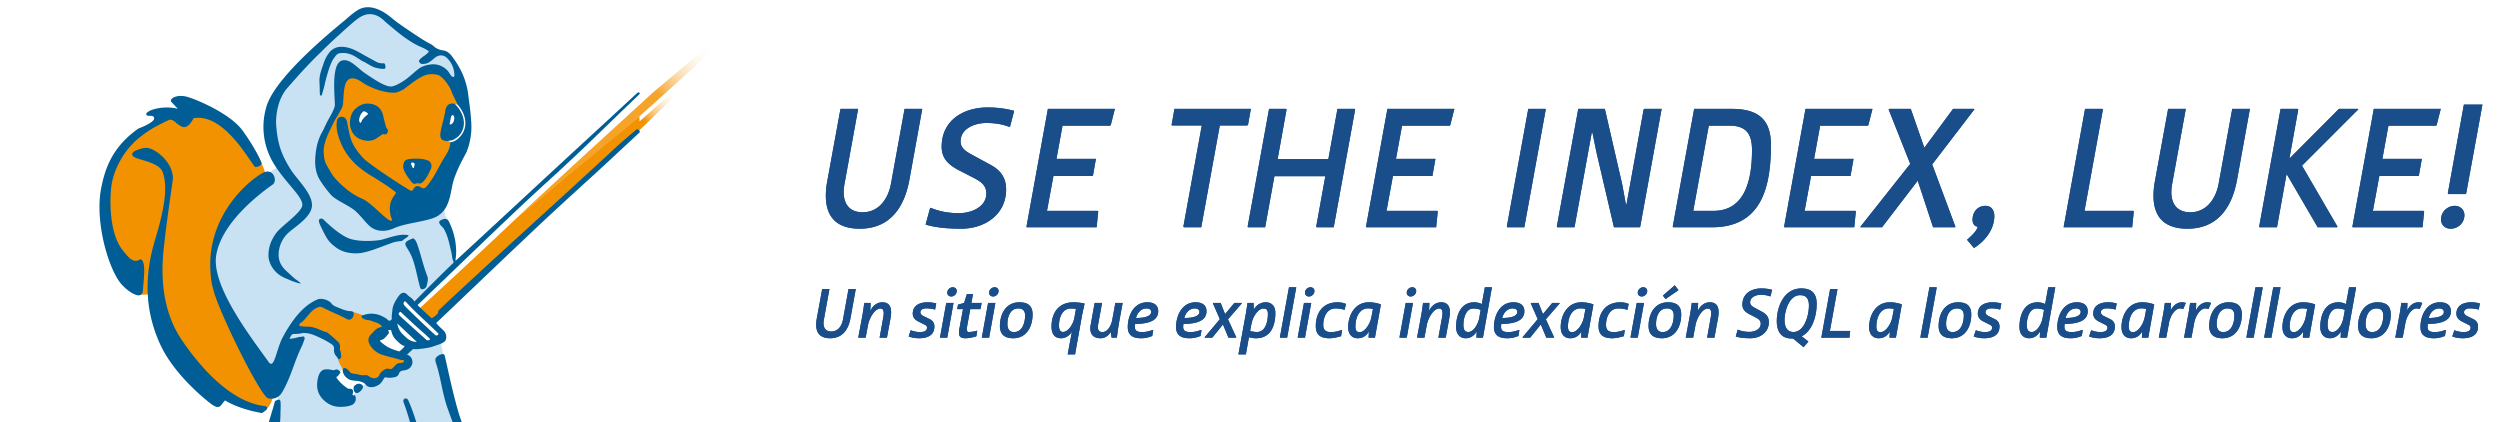
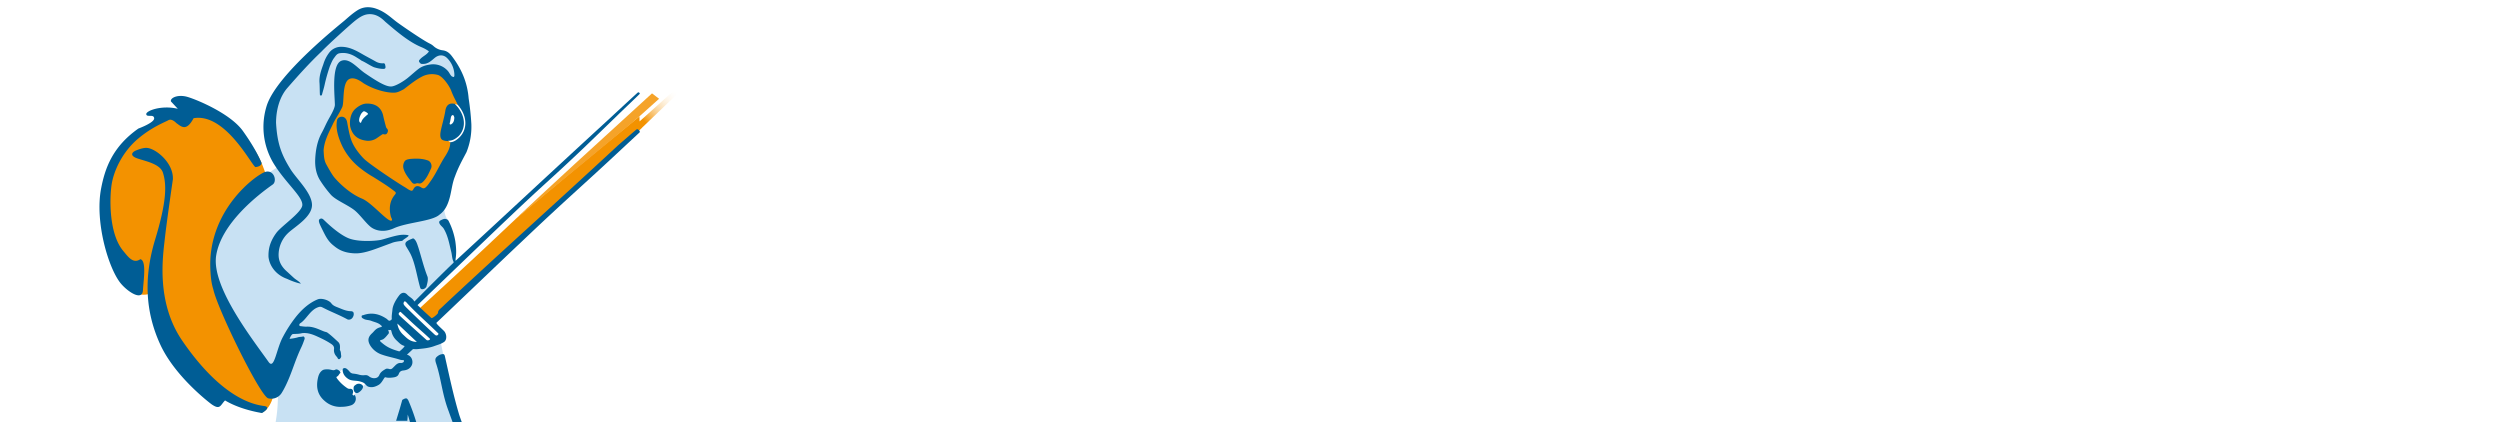
<svg xmlns="http://www.w3.org/2000/svg" xmlns:xlink="http://www.w3.org/1999/xlink" width="770" height="130" contentScriptType="text/ecmascript" contentStyleType="text/css" preserveAspectRatio="xMidYMid meet" version="1.0" zoomAndPan="magnify">
  <style xml:space="preserve" type="text/css">#text path {fill: #1A4E8A;}</style>
  <defs>
    <filter id="contrastglow" filterUnits="objectBoundingBox">
      <feComponentTransfer in="SourceAlpha" out="SourceGreen">
        <feFuncB tableValues="1" type="discrete" />
        <feFuncR tableValues="1" type="discrete" />
        <feFuncG tableValues="1" type="discrete" />
      </feComponentTransfer>
      <feGaussianBlur result="blur" stdDeviation="2" />
    </filter>
    <g id="text">
      <g>
-         <path d="M284.055 33.535h-5.445l-4.18 22.99c-.825 4.565-3.63 8.855-8.745 8.855-3.905 0-5.83-2.42-5.83-6.215 0-.88.11-1.76.275-2.64l4.18-22.99h-5.445l-4.07 22.275c-.275 1.485-.44 2.97-.44 4.455 0 6.875 3.685 10.175 10.45 10.175 9.35 0 13.75-6.6 15.29-15.07l3.96-21.835zM312.363 34.14c-2.475-.66-5.06-1.045-8.14-1.045-7.645 0-14.19 4.07-14.19 12.1 0 3.575 2.035 5.555 5.445 7.315l4.07 2.09c2.42 1.265 4.235 2.31 4.235 5.005 0 4.235-4.73 6.05-8.415 6.05-3.74 0-6.435-.715-8.745-1.65l-.165.11-1.375 5.06c3.135.935 6.875 1.265 10.945 1.265 7.425 0 13.86-4.455 13.86-12.1 0-3.575-1.705-5.885-4.73-7.535L299.988 48c-2.035-1.1-4.125-2.145-4.125-4.455 0-4.015 4.455-5.665 7.92-5.665 2.31 0 4.73.275 7.095 1.21l.22-.11 1.265-4.84zM343.375 33.535H322.75l-6.6 36.3.11.165h21.505l.495-4.895-.165-.165h-15.62l1.98-10.725h12.155l.935-5.28H325.39l1.87-10.23h14.63l.22-.165 1.265-5.005zM385.273 33.535h-23.54l-.88 4.95.11.165h9.185l-5.665 31.13.165.22h5.335l5.72-31.35h8.415l.275-.22.88-4.895zM417.383 33.755l-.165-.22h-5.28l-2.805 15.455h-15.62l2.75-15.29-.165-.165h-5.225l-6.6 36.245.11.22h5.28l2.86-15.73h15.675l-2.805 15.51.11.22h5.28l6.6-36.245zM447.948 33.535h-20.625l-6.6 36.3.11.165h21.505l.495-4.895-.165-.165h-15.62l1.98-10.725h12.155l.935-5.28h-12.155l1.87-10.23h14.63l.22-.165 1.265-5.005zM476.095 33.7l-.165-.165h-5.225l-6.6 36.245.165.22h5.225l6.6-36.3zM511.785 33.535h-5.335l-.22.22-5.28 29.26h-.165s-.99-5.445-1.155-6.27l-5.335-23.21H486.1l-6.6 36.245.165.22h5.28l5.335-29.26h.165s1.21 5.94 1.375 6.655L497.1 70h7.92l.165-.165 6.6-36.3zM545.447 44.645c0-7.535-3.575-11.11-12.1-11.11h-11.55l-6.6 36.3.165.165h11.935c15.29 0 18.15-12.43 18.15-25.355zm-5.83 1.595c0 8.47-1.815 18.7-11.825 18.7h-6.27l4.785-26.235h6.38c5.445 0 6.93 2.915 6.93 7.535zM576.723 33.535h-20.625l-6.6 36.3.11.165h21.505l.495-4.895-.165-.165h-15.62l1.98-10.725h12.155l.935-5.28h-12.155l1.87-10.23h14.63l.22-.165 1.265-5.005zM608.096 33.7l-.055-.165h-6.49l-8.855 11.99-4.18-11.99h-6.655l-.165.165 6.655 16.775-15.345 19.36.055.165h6.6l11-14.355L595.39 70h6.765l.11-.165-7.15-19.195 12.98-16.94zM614.254 66.535c0-1.705-.88-3.135-2.695-3.135-2.475 0-4.015 1.87-4.015 4.29 0 1.32.715 2.09 1.54 2.09h.055c-.22 1.265-1.815 2.805-3.3 4.07l2.145 2.53c3.245-1.98 6.27-5.61 6.27-9.845zM657.209 65.105l-.165-.165h-15.015l5.665-31.185-.22-.22h-5.28L635.594 70h21.12l.495-4.895zM692.973 33.535h-5.445l-4.18 22.99c-.825 4.565-3.63 8.855-8.745 8.855-3.905 0-5.83-2.42-5.83-6.215 0-.88.11-1.76.275-2.64l4.18-22.99h-5.445l-4.07 22.275c-.275 1.485-.44 2.97-.44 4.455 0 6.875 3.685 10.175 10.45 10.175 9.35 0 13.75-6.6 15.29-15.07l3.96-21.835zM726.341 33.7l-.055-.165h-5.885l-15.07 15.125h-.165l2.695-14.905-.165-.22h-5.28l-6.6 36.3.11.165h5.39l2.915-16.225h.165L713.856 70h5.94l.165-.165-10.945-18.81L726.341 33.7zM751.756 33.535h-20.625l-6.6 36.3.11.165h21.505l.495-4.895-.165-.165h-15.62l1.98-10.725h12.155l.935-5.28h-12.155l1.87-10.23h14.63l.22-.165 1.265-5.005zM764.594 32.215h-5.72l-4.95 27.335.165.22h5.335l.165-.22 5.005-27.335zM759.04 66.26c0-1.595-1.265-2.86-2.97-2.86-2.31 0-4.235 1.925-4.235 4.125 0 1.76 1.21 2.915 2.97 2.915 2.31 0 4.235-1.815 4.235-4.18zM263.583 89.016h-2.238l-1.717 9.447c-.34 1.876-1.492 3.639-3.594 3.639-1.604 0-2.395-.995-2.395-2.554 0-.362.045-.723.113-1.085l1.717-9.447h-2.237l-1.673 9.153c-.113.61-.18 1.22-.18 1.83 0 2.826 1.514 4.182 4.294 4.182 3.842 0 5.65-2.712 6.282-6.193l1.628-8.972zM274.465 96.18c0-1.83-.723-3.073-2.712-3.073-1.718 0-3.051 1.198-3.707 2.712l.113-2.509h-1.966c-.135.95-.248 1.899-.407 2.848-.452 2.621-.971 5.22-1.446 7.842h2.283l.7-3.774c.136-.7.34-1.379.633-2.012.497-1.175 1.74-3.186 3.21-3.186.835 0 1.016.723 1.016 1.401 0 .61-.113 1.22-.226 1.808l-1.04 5.763h2.26l1.085-5.876c.113-.633.204-1.288.204-1.944zM288.36 93.446c-.858-.204-1.65-.34-2.666-.34-2.464 0-4.566.995-4.566 3.504 0 1.062.61 1.853 1.673 2.395l1.853.927c.497.249.859.452.859.95.022 1.242-1.288 1.4-2.238 1.4-1.04 0-2.214-.339-2.69-.542l-.112.045-.61 1.853c.294.113.836.249.836.249.475.136 1.379.294 2.35.294 2.464 0 4.746-.791 4.746-3.639 0-1.152-.61-1.853-1.514-2.282l-1.627-.791c-.633-.294-1.175-.701-1.175-1.289 0-.858.904-1.197 1.717-1.197.972 0 1.99.135 2.735.361l.09-.022.34-1.876zM294.676 89.604c0-.633-.52-1.13-1.198-1.13-.882 0-1.718.746-1.718 1.672 0 .656.497 1.175 1.198 1.175.881 0 1.718-.723 1.718-1.717zm-.995 3.751-.045-.045h-2.192l-1.921 10.6.045.09h2.192l1.921-10.645zM302.347 93.31h-3.164l.497-2.734h-1.876l-.859 2.734-1.876.52-.248 1.31.068.069h1.717l-1.062 5.74c-.113.588-.18 1.085-.18 1.537 0 1.085.451 1.695 1.988 1.695 1.514 0 3.367-.588 3.367-.588l.272-1.672-.068-.068c-.294.113-1.605.407-2.509.407-.497 0-.633-.362-.633-.836 0-.385.09-.86.159-1.266l.904-4.95h3.073l.09-.067.34-1.83zM307.565 89.604c0-.633-.52-1.13-1.198-1.13-.882 0-1.718.746-1.718 1.672 0 .656.497 1.175 1.198 1.175.881 0 1.718-.723 1.718-1.717zm-.995 3.751-.045-.045h-2.192l-1.921 10.6.045.09h2.192l1.921-10.645zM318.034 96.858c0-2.192-.927-3.751-4.068-3.751-4.181 0-5.99 3.638-5.99 7.3 0 2.327 1.176 3.774 4.091 3.774 4.159 0 5.967-3.639 5.967-7.323zm-2.305.317c0 2.192-.837 5.107-3.436 5.107-1.4 0-1.988-.994-2.011-2.395-.023-2.125.768-4.882 3.345-4.882 1.491 0 2.102.814 2.102 2.17zM334.06 93.491a16.258 16.258 0 0 0-3.413-.384c-4.633 0-6.78 3.3-6.78 7.48 0 2.147.882 3.594 2.938 3.594 1.334 0 2.554-.746 3.345-2.034l-1.288 6.893v.113h2.26l2.147-12.023.791-3.639zm-2.667 1.695-.474 2.644c-.362 2.034-1.899 4.407-3.503 4.407-.95 0-1.243-.881-1.243-1.989 0-2.237.904-5.22 3.616-5.22.7 0 1.107.045 1.604.158zM343.523 93.31l-.972 5.334c-.271 1.424-1.288 3.638-3.006 3.638-.971 0-1.4-.565-1.4-1.514 0-.248.022-.497.067-.746l1.22-6.712h-2.282l-1.22 6.758a5.935 5.935 0 0 0-.114 1.107c0 1.966 1.153 3.006 3.12 3.006 1.378 0 2.508-.769 3.163-1.944l.271 1.763h1.628c.158-1.085.27-2.215.452-3.3.406-2.463.881-4.926 1.333-7.39h-2.26zM356.73 95.864c0-1.605-.995-2.757-3.368-2.757-4.362 0-6.012 4.384-6.012 7.616 0 2.124 1.085 3.458 4.068 3.458 1.447 0 2.283-.249 3.48-.7l.294-1.764-.09-.113c-1.175.43-2.237.678-3.254.678-1.65 0-2.306-.429-2.306-1.627 0-.294.046-.565.09-.881 5.515-.045 7.097-1.763 7.097-3.91zm-2.17.226c0 1.198-1.718 1.853-4.656 1.853.384-1.604 1.56-2.938 3.21-2.938.835 0 1.446.34 1.446 1.085zM371.605 95.864c0-1.605-.995-2.757-3.368-2.757-4.362 0-6.011 4.384-6.011 7.616 0 2.124 1.084 3.458 4.068 3.458 1.446 0 2.282-.249 3.48-.7l.294-1.764-.09-.113c-1.176.43-2.238.678-3.255.678-1.65 0-2.305-.429-2.305-1.627 0-.294.045-.565.09-.881 5.515-.045 7.097-1.763 7.097-3.91zm-2.17.226c0 1.198-1.718 1.853-4.656 1.853.385-1.604 1.56-2.938 3.21-2.938.836 0 1.446.34 1.446 1.085zM382.492 93.423l-.045-.113h-2.26l-2.87 3.435-1.356-3.435h-2.328l-.068.09 2.147 4.905-4.678 5.582.045.113h2.305l3.277-4.068 1.695 4.068h2.35l.069-.09-2.554-5.56 4.271-4.927zM392.811 96.339c0-1.808-.926-3.232-3.006-3.232-1.559 0-2.915.926-3.638 2.26l-.068-2.057h-1.876l-.43 2.87-2.35 12.882v.09h2.283l.95-5.288c.157.068 1.107.317 2.169.317 4.655 0 5.966-3.978 5.966-7.842zm-2.305.316c0 2.757-.881 5.605-3.367 5.605-.86 0-1.944-.271-2.102-.294.158-.836.407-2.192.407-2.192.384-2.08 1.943-4.746 3.751-4.746.995 0 1.311.61 1.311 1.627zM399.242 88.564l-.068-.09h-2.17l-2.802 15.458.068.068h2.17l2.802-15.436zM404.85 89.604c0-.633-.52-1.13-1.197-1.13-.882 0-1.718.746-1.718 1.672 0 .656.497 1.175 1.198 1.175.881 0 1.718-.723 1.718-1.717zm-.994 3.751-.045-.045h-2.192l-1.921 10.6.045.09h2.192l1.921-10.645zM414.551 93.604c-.813-.316-1.536-.497-2.599-.497-4.497 0-6.69 3.209-6.69 7.322 0 2.283.995 3.752 4.227 3.752 1.198 0 2.328-.294 3.57-.633l.295-1.876-.09-.045c-1.153.407-2.216.655-3.323.655-1.785 0-2.373-.813-2.373-2.192 0-2.305 1.04-5.085 3.752-5.085 1.333 0 2.44.294 2.757.43l.09-.046.384-1.785zM425.318 93.762a10.727 10.727 0 0 0-3.752-.655c-4.27 0-6.328 4-6.328 7.661 0 2.215 1.198 3.413 2.916 3.413 1.582 0 2.69-.746 3.458-2.08l-.09 1.899h1.965l1.831-10.238zm-2.463 1.424-.475 2.554c-.384 2.034-2.034 4.565-3.593 4.565-.95 0-1.311-.542-1.311-1.763 0-2.373.95-5.56 3.91-5.56.858 0 1.378.181 1.469.204zM436.19 89.604c0-.633-.52-1.13-1.197-1.13-.882 0-1.718.746-1.718 1.672 0 .656.497 1.175 1.198 1.175.881 0 1.717-.723 1.717-1.717zm-.994 3.751-.045-.045h-2.192l-1.921 10.6.045.09h2.192l1.921-10.645zM446.57 96.18c0-1.83-.724-3.073-2.713-3.073-1.717 0-3.05 1.198-3.706 2.712l.113-2.509h-1.966c-.136.95-.25 1.899-.407 2.848-.452 2.621-.972 5.22-1.447 7.842h2.283l.7-3.774c.136-.7.34-1.379.633-2.012.498-1.175 1.74-3.186 3.21-3.186.836 0 1.017.723 1.017 1.401 0 .61-.113 1.22-.226 1.808L443.02 104h2.26l1.085-5.876c.113-.633.203-1.288.203-1.944zM459.505 88.564l-.068-.09h-2.101l-.95 5.198c-.158-.113-1.062-.565-2.327-.565-4.25 0-5.583 4.113-5.583 7.593 0 2.306 1.243 3.48 2.984 3.48 1.604 0 2.666-.948 3.367-2.078l-.09 1.898h2.011l2.757-15.436zm-3.458 6.893-.429 2.418c-.384 2.17-1.876 4.385-3.367 4.385-1.176 0-1.515-.882-1.515-2.215 0-2.034.746-5.017 3.029-5.017 1.175 0 2.124.316 2.282.43zM469.509 95.864c0-1.605-.995-2.757-3.368-2.757-4.362 0-6.011 4.384-6.011 7.616 0 2.124 1.084 3.458 4.068 3.458 1.446 0 2.282-.249 3.48-.7l.294-1.764-.09-.113c-1.176.43-2.238.678-3.255.678-1.65 0-2.305-.429-2.305-1.627 0-.294.045-.565.09-.881 5.515-.045 7.097-1.763 7.097-3.91zm-2.17.226c0 1.198-1.718 1.853-4.656 1.853.385-1.604 1.56-2.938 3.21-2.938.836 0 1.446.34 1.446 1.085zM480.396 93.423l-.045-.113h-2.26l-2.87 3.435-1.356-3.435h-2.328l-.068.09 2.147 4.905-4.678 5.582.045.113h2.305l3.277-4.068L476.26 104h2.35l.068-.09-2.553-5.56 4.271-4.927zM490.779 93.762a10.727 10.727 0 0 0-3.752-.655c-4.271 0-6.328 4-6.328 7.661 0 2.215 1.198 3.413 2.915 3.413 1.582 0 2.69-.746 3.458-2.08l-.09 1.899h1.966l1.83-10.238zm-2.464 1.424-.474 2.554c-.385 2.034-2.034 4.565-3.594 4.565-.949 0-1.31-.542-1.31-1.763 0-2.373.949-5.56 3.91-5.56.858 0 1.378.181 1.468.204zM501.64 93.604c-.813-.316-1.536-.497-2.598-.497-4.498 0-6.69 3.209-6.69 7.322 0 2.283.995 3.752 4.226 3.752 1.198 0 2.328-.294 3.571-.633l.294-1.876-.09-.045c-1.153.407-2.215.655-3.323.655-1.785 0-2.373-.813-2.373-2.192 0-2.305 1.04-5.085 3.752-5.085 1.333 0 2.44.294 2.757.43l.09-.046.385-1.785zM507.345 89.604c0-.633-.52-1.13-1.198-1.13-.881 0-1.717.746-1.717 1.672 0 .656.497 1.175 1.198 1.175.88 0 1.717-.723 1.717-1.717zm-.994 3.751-.045-.045h-2.193l-1.92 10.6.045.09h2.192l1.92-10.645zM516.933 89.4v-.09l-1.108-1.446-3.66 3.186.813 1.062 3.955-2.712zm.881 7.458c0-2.192-.926-3.751-4.068-3.751-4.18 0-5.989 3.638-5.989 7.3 0 2.327 1.175 3.774 4.09 3.774 4.16 0 5.967-3.639 5.967-7.323zm-2.305.317c0 2.192-.836 5.107-3.435 5.107-1.401 0-1.989-.994-2.012-2.395-.022-2.125.769-4.882 3.345-4.882 1.492 0 2.102.814 2.102 2.17zM529.333 96.18c0-1.83-.723-3.073-2.712-3.073-1.718 0-3.051 1.198-3.707 2.712l.113-2.509h-1.966c-.135.95-.248 1.899-.407 2.848-.452 2.621-.971 5.22-1.446 7.842h2.283l.7-3.774c.136-.7.34-1.379.633-2.012.497-1.175 1.74-3.186 3.21-3.186.835 0 1.016.723 1.016 1.401 0 .61-.113 1.22-.226 1.808l-1.04 5.763h2.26l1.085-5.876c.113-.633.204-1.288.204-1.944zM545.827 89.265a12.637 12.637 0 0 0-3.344-.43c-3.142 0-5.831 1.673-5.831 4.972 0 1.47.836 2.283 2.237 3.006l1.673.859c.994.52 1.74.95 1.74 2.057 0 1.74-1.944 2.486-3.458 2.486-1.537 0-2.644-.294-3.593-.678l-.068.045-.565 2.079c1.288.384 2.825.52 4.497.52 3.051 0 5.695-1.83 5.695-4.972 0-1.47-.7-2.418-1.943-3.096l-2.125-1.153c-.836-.452-1.695-.881-1.695-1.83 0-1.65 1.83-2.328 3.255-2.328.949 0 1.943.113 2.915.497l.09-.045.52-1.99zM559.542 93.604c0-2.667-1.017-4.769-4.746-4.769-5.288 0-7.548 5.583-7.548 10.08 0 3.21 1.424 5.334 4.452 5.334.407 0 .543 0 .882.27l2.915 2.419 1.446-1.672v-.113l-2.034-1.582c3.368-1.673 4.633-6.419 4.633-9.967zm-2.395.52c0 2.87-1.311 8.136-4.791 8.136-1.831 0-2.712-1.47-2.712-3.684 0-2.757 1.4-7.661 4.768-7.661 2.08 0 2.735 1.31 2.735 3.209zM569.847 101.989l-.068-.068h-6.17l2.328-12.814-.09-.09h-2.17L560.965 104h8.678l.204-2.011zM585.77 93.762a10.727 10.727 0 0 0-3.752-.655c-4.272 0-6.328 4-6.328 7.661 0 2.215 1.197 3.413 2.915 3.413 1.582 0 2.69-.746 3.458-2.08l-.09 1.899h1.966l1.83-10.238zm-2.464 1.424-.475 2.554c-.384 2.034-2.034 4.565-3.593 4.565-.95 0-1.31-.542-1.31-1.763 0-2.373.948-5.56 3.909-5.56.859 0 1.378.181 1.469.204zM596.506 88.564l-.068-.09h-2.17l-2.802 15.458.068.068h2.17l2.802-15.436zM607.155 96.858c0-2.192-.927-3.751-4.068-3.751-4.181 0-5.99 3.638-5.99 7.3 0 2.327 1.176 3.774 4.091 3.774 4.159 0 5.967-3.639 5.967-7.323zm-2.305.317c0 2.192-.837 5.107-3.436 5.107-1.4 0-1.988-.994-2.01-2.395-.024-2.125.767-4.882 3.344-4.882 1.491 0 2.102.814 2.102 2.17zM616.413 93.446c-.858-.204-1.65-.34-2.666-.34-2.464 0-4.566.995-4.566 3.504 0 1.062.61 1.853 1.673 2.395l1.853.927c.497.249.859.452.859.95.022 1.242-1.288 1.4-2.238 1.4-1.04 0-2.214-.339-2.689-.542l-.113.045-.61 1.853c.294.113.836.249.836.249.475.136 1.379.294 2.35.294 2.464 0 4.746-.791 4.746-3.639 0-1.152-.61-1.853-1.514-2.282l-1.627-.791c-.633-.294-1.175-.701-1.175-1.289 0-.858.904-1.197 1.717-1.197.972 0 1.99.135 2.735.361l.09-.022.34-1.876zM633.022 88.564l-.068-.09h-2.102l-.949 5.198c-.158-.113-1.062-.565-2.328-.565-4.248 0-5.582 4.113-5.582 7.593 0 2.306 1.243 3.48 2.983 3.48 1.605 0 2.667-.948 3.368-2.078l-.09 1.898h2.01l2.758-15.436zm-3.458 6.893-.43 2.418c-.383 2.17-1.875 4.385-3.367 4.385-1.175 0-1.514-.882-1.514-2.215 0-2.034.746-5.017 3.029-5.017 1.175 0 2.124.316 2.282.43zM643.025 95.864c0-1.605-.994-2.757-3.367-2.757-4.362 0-6.012 4.384-6.012 7.616 0 2.124 1.085 3.458 4.068 3.458 1.447 0 2.283-.249 3.48-.7l.295-1.764-.09-.113c-1.176.43-2.238.678-3.255.678-1.65 0-2.305-.429-2.305-1.627 0-.294.045-.565.09-.881 5.514-.045 7.096-1.763 7.096-3.91zm-2.17.226c0 1.198-1.717 1.853-4.655 1.853.384-1.604 1.56-2.938 3.21-2.938.836 0 1.446.34 1.446 1.085zM651.947 93.446c-.86-.204-1.65-.34-2.667-.34-2.464 0-4.565.995-4.565 3.504 0 1.062.61 1.853 1.672 2.395l1.853.927c.497.249.86.452.86.95.022 1.242-1.29 1.4-2.238 1.4-1.04 0-2.215-.339-2.69-.542l-.113.045-.61 1.853c.294.113.836.249.836.249.475.136 1.379.294 2.35.294 2.464 0 4.747-.791 4.747-3.639 0-1.152-.61-1.853-1.515-2.282l-1.627-.791c-.633-.294-1.175-.701-1.175-1.289 0-.858.904-1.197 1.718-1.197.971 0 1.988.135 2.734.361l.09-.022.34-1.876zM663.5 93.762a10.727 10.727 0 0 0-3.75-.655c-4.272 0-6.329 4-6.329 7.661 0 2.215 1.198 3.413 2.916 3.413 1.582 0 2.69-.746 3.457-2.08l-.09 1.899h1.966l1.83-10.238zm-2.462 1.424-.475 2.554c-.384 2.034-2.034 4.565-3.593 4.565-.95 0-1.311-.542-1.311-1.763 0-2.373.949-5.56 3.91-5.56.858 0 1.378.181 1.469.204zM673.233 93.31s-.475-.203-1.198-.203c-1.627 0-2.87 1.22-3.458 2.531l.09-2.328h-1.898l-.361 2.531-1.492 8.159h2.283l.836-4.497c.384-2.102 1.808-4.498 3.435-4.498.452 0 .678.068.882.181l.135-.09.746-1.786zM681.002 93.31s-.475-.203-1.198-.203c-1.627 0-2.87 1.22-3.458 2.531l.09-2.328h-1.898l-.361 2.531-1.492 8.159h2.283l.836-4.497c.384-2.102 1.808-4.498 3.435-4.498.452 0 .678.068.881.181l.136-.09.746-1.786zM690.492 96.858c0-2.192-.926-3.751-4.068-3.751-4.18 0-5.989 3.638-5.989 7.3 0 2.327 1.176 3.774 4.091 3.774 4.158 0 5.966-3.639 5.966-7.323zm-2.305.317c0 2.192-.836 5.107-3.435 5.107-1.401 0-1.989-.994-2.011-2.395-.023-2.125.768-4.882 3.344-4.882 1.492 0 2.102.814 2.102 2.17zM696.926 88.564l-.068-.09h-2.17l-2.802 15.458.068.068h2.17l2.802-15.436zM702.4 88.564l-.068-.09h-2.17l-2.802 15.458.067.068h2.17l2.802-15.436zM713.07 93.762a10.727 10.727 0 0 0-3.75-.655c-4.272 0-6.329 4-6.329 7.661 0 2.215 1.198 3.413 2.916 3.413 1.582 0 2.689-.746 3.457-2.08l-.09 1.899h1.966l1.83-10.238zm-2.463 1.424-.474 2.554c-.384 2.034-2.034 4.565-3.594 4.565-.949 0-1.31-.542-1.31-1.763 0-2.373.949-5.56 3.91-5.56.858 0 1.378.181 1.468.204zM725.673 88.564l-.068-.09h-2.101l-.95 5.198c-.158-.113-1.062-.565-2.327-.565-4.25 0-5.583 4.113-5.583 7.593 0 2.306 1.243 3.48 2.984 3.48 1.604 0 2.666-.948 3.367-2.078l-.09 1.898h2.01l2.758-15.436zm-3.458 6.893-.43 2.418c-.383 2.17-1.875 4.385-3.366 4.385-1.176 0-1.515-.882-1.515-2.215 0-2.034.746-5.017 3.029-5.017 1.175 0 2.124.316 2.282.43zM736.354 96.858c0-2.192-.926-3.751-4.068-3.751-4.18 0-5.989 3.638-5.989 7.3 0 2.327 1.176 3.774 4.091 3.774 4.158 0 5.966-3.639 5.966-7.323zm-2.305.317c0 2.192-.836 5.107-3.435 5.107-1.401 0-1.989-.994-2.011-2.395-.023-2.125.768-4.882 3.344-4.882 1.492 0 2.102.814 2.102 2.17zM746.065 93.31s-.475-.203-1.198-.203c-1.627 0-2.87 1.22-3.458 2.531l.09-2.328h-1.898l-.361 2.531-1.492 8.159h2.283l.836-4.497c.384-2.102 1.808-4.498 3.435-4.498.452 0 .678.068.882.181l.135-.09.746-1.786zM754.878 95.864c0-1.605-.995-2.757-3.368-2.757-4.362 0-6.011 4.384-6.011 7.616 0 2.124 1.084 3.458 4.068 3.458 1.446 0 2.282-.249 3.48-.7l.294-1.764-.09-.113c-1.176.43-2.238.678-3.255.678-1.65 0-2.305-.429-2.305-1.627 0-.294.045-.565.09-.881 5.515-.045 7.097-1.763 7.097-3.91zm-2.17.226c0 1.198-1.718 1.853-4.656 1.853.385-1.604 1.56-2.938 3.21-2.938.836 0 1.446.34 1.446 1.085zM763.799 93.446c-.859-.204-1.65-.34-2.667-.34-2.463 0-4.565.995-4.565 3.504 0 1.062.61 1.853 1.672 2.395l1.854.927c.497.249.858.452.858.95.023 1.242-1.288 1.4-2.237 1.4-1.04 0-2.215-.339-2.69-.542l-.112.045-.61 1.853c.293.113.836.249.836.249.474.136 1.378.294 2.35.294 2.463 0 4.746-.791 4.746-3.639 0-1.152-.61-1.853-1.514-2.282l-1.627-.791c-.633-.294-1.176-.701-1.176-1.289 0-.858.904-1.197 1.718-1.197.972 0 1.989.135 2.735.361l.09-.022.339-1.876z" />
-       </g>
+         </g>
    </g>
  </defs>
  <g id="g4" transform="matrix(.9 0 0 .9 30 -25)">
    <g id="RZ_Jedi_Angleichung_l">
      <path id="Schwanz" fill="#f39200" fill-rule="evenodd" d="M56.14 169.02c-22.85-9.74-26.56-14.91-38.05-40.7-.76 0-5.57 2.53-10.89-6.58-2.8-4.8-13.16-34.17 4.56-46.83 17.72-12.66 28.37-7.64 28.37-7.64.87 1.4 12.43 4.16 17.44 20.04-1.22 21.5 10.65 77.05-1.43 81.71z" />
      <path id="Hellblau" fill="#c8e1f3" d="M114.02 2.94c-6-.5-21.96 18.16-27.05 24.5-6.83 8.66-.86 23.67-.86 23.67-39.33 23.93-11.38 55.8-.96 64.72A45 45 0 0 1 84.9 130h56.83c-2.2-6.83-3.9-13.8-5.33-21.46l-.7-3.4c-3.7 1.57-10 1.58-10 1.58s-6.84-4.56-4.56-7.3c-.68-2.04 3.42-8.42 3.42-8.42l2.5 2.96 12.98-12.15c-.81-5.54-1.33-9.42-2.03-13.98-6.26-7.34 14.54-42.24-1.83-51.62-2.42-.4-17-10.17-21.1-12.9-.3-.22-.66-.33-1.06-.37z" transform="translate(-33.33 27.78) scale(1.111)" />
-       <path id="Hand" fill="#f39200" fill-rule="evenodd" d="M82.3 150.5c-.22-5.19-2.4-6.62-13.58-10.8.39-2.15 4.82-6.61 7.53-7.3 5.44 1.54 5.51 1.56 11.3 2.16 1.18.23 2.25.78 3.41 1.08 4.56 1.85 5.03 2.04 7.14 3.85-9.54 5.78-.16 8.05 7.26 11.5-4.05 8.2-15.12 7.66-21.43 3.12-.6-1.18-1.4-2.27-1.62-3.62z" />
-       <path id="Kontur_geputzt" fill="#005d95" d="M112.98 2.23c-.98.06-1.94.35-2.87.93-1.43.9-2.7 2.04-3.97 3.15-1.07.95-20.65 16.35-23.92 26.05a21.75 21.75 0 0 0 2 17.89c3.78 6.18 9.1 10.32 8.9 12.96-.17 2.22-6.45 6.41-8 8.52-2.25 3.06-2.46 5.47-2.42 7.33.23 2.6 2.1 5.56 5.73 6.84 1.41.67 3.05 1.24 4.25 1.48-.56-.75-1.5-1.2-2.1-1.73-.76-.67-1.48-1.38-2.24-2.05-1.63-1.45-2.62-3.16-2.52-5.42a9.34 9.34 0 0 1 2.9-6.38c1.97-1.9 7.56-5.02 7.38-8.84-.19-3.83-5.09-8.13-6.85-11.22-2.68-4.37-3.87-7.78-4.22-13.89 0-3.93 1.07-7.97 3.46-10.73 3.44-3.95 6.86-7.75 10.52-11.22 2.2-2.3 9.1-8.55 10.6-9.7 1.18-.9 2.4-1.72 3.93-1.83 2.13-.14 3.72.92 5.13 2.33 3.38 2.88 7.16 6.16 11.03 7.78.87.36 1.72.8 2.42 1.35-.64 1.03-1.79 1.45-2.6 2.28-.58.6-.63.75-.07 1.36.28.3.66.22 1 .22 1.48-.03 2.46-1.04 3.47-1.87 1.22-1 2.7-1.05 3.83.1a7.53 7.53 0 0 1 2.22 5.33c-.16.74-.18.42-.73.33-.6-.48-.83-1.23-1.33-1.77a6 6 0 0 0-5.44-1.93c-1.3.18-2.52.55-3.58 1.36-1.14.88-2.19 1.86-3.31 2.77-1.3 1.04-3.78 2.58-5.09 2.63-1.7.07-4.52-1.67-8.08-4.1-2.4-1.63-4.7-4.73-7.21-3.84-3.17 1.12-2.11 10.5-2.05 13.56 0 1.3-1.62 3.78-2.34 5.2-.57 1.1-1.05 2.25-1.65 3.34-1.42 2.55-1.93 5.35-2.07 8.24-.1 2.27.27 4.45 1.42 6.38a35.4 35.4 0 0 0 3.3 4.44c1.39 1.67 4.82 3.01 7.14 4.71 1.71 1.25 3.51 3.9 5.17 5.28.85.71 3.37 2.13 7.1.51 4.13-1.92 11.88-2.15 14.15-4.24 1.77-1.23 2.61-3.22 3.16-5.26.58-2.17.76-4.44 1.63-6.56 1.02-2.83 2.29-5.06 3.53-7.43a21 21 0 0 0 1.5-8.65 83 83 0 0 0-.83-7.88c-.42-5.17-2.3-9.27-5.22-13.1-.73-.95-1.55-1.58-2.74-1.74a5.05 5.05 0 0 1-2.78-1.23 4.95 4.95 0 0 0-1.2-.83c-1.94-.88-8.99-5.74-10.27-6.71-1.63-1.22-3.43-3.05-6.18-4.02a7.67 7.67 0 0 0-3-.48zm-7.68 12.19a4.62 4.62 0 0 0-3.9 1.8 11.15 11.15 0 0 0-1.78 3.5c-.67 1.9-1.4 3.79-1.2 5.87.07 1.14.05 2.22.11 3.43 0 .2.04.38.27.4.25.03.35-.1.4-.34.27-1.03.6-2.04.82-3.08.39-1.77.95-3.73 1.59-5.6.4-.9.74-1.85 1.36-2.64.43-.55.78-1.21 1.61-1.35 1.9-.32 3.59.21 5.16 1.21.54.35 1.1.65 1.6 1.05 1.26.53 2.44 1.41 3.83 2.03.88.27 1.79.49 2.73.52.7.03.92-.14.83-.81-.1-.38-.06-.84-.51-.93a4.13 4.13 0 0 1-2.62-.61c-1.34-.75-2.7-1.45-4.03-2.22-1.74-1-3.5-1.96-5.59-2.19a7.43 7.43 0 0 0-.68-.04zM55.68 29.55c-1.95 0-3.26.89-3.03 1.69l2.12 2.27c-5-1.21-9.87.61-9.72 1.68.16 1.06 2.28-.16 2.43 1.21.16 1.37-4.85 3.19-4.85 3.19-8.17 5.73-10.33 12.56-11.47 18.37-2.05 10.48 2.35 25.06 6.15 29.47 2.26 2.62 6.53 5.34 6.72 1.97.19-3.26 1.14-9.11-.8-9.57-2.28 1.6-3.91-.94-5.24-2.5-4.44-5.24-4.25-16.02-3.64-20.28.6-4.25 3.26-10.19 8.2-14.35 4.33-3.64 8.28-5.08 9.34-5.69 1.06-.6 2.43.9 2.43.9 1.52 1.07 3.04 2.74 5.31-1.5 9.68-1.68 17.66 14.15 19.03 15.06 1.02-.11 1.82-.45 1.93-1.25-.45-1.06-1.97-4.56-5.77-9.87-3.8-5.32-13.97-9.57-17-10.48a7.35 7.35 0 0 0-2.14-.32zm-10.51 16c-1.44-.06-3.53.91-3.53.91s-1.94.91-.23 1.94c1.7 1.02 7.75 1.6 8.77 4.78 1.2 3.74 1.14 9-2.4 20.62-3.52 11.62-3.07 22.21 1.6 32.35 4.67 10.13 15.72 18.33 15.72 18.33 2.74 1.94 2.74.35 4.22-1.14 4.9 2.97 11.39 3.88 11.39 3.88s3.19-1.83.57-2.17c-8.5-1.1-17.38-8.74-25.18-20.16-8.08-11.85-5.92-25.97-5.35-31.2.57-5.25 2.5-18.46 2.5-18.46.23-5.12-5.35-9.57-8.08-9.68zm37.47 7.3c-.28-.03-.6 0-.93.1-2.71.8-18.09 11.9-16.88 30.64.11 1.88.29 3.73.88 5.55 1.21 5.84 14.48 33.01 16.93 33.56a3.78 3.78 0 0 0 4.2-1.79c1.68-2.7 3.03-6.56 3.8-8.66.78-2.1 1.39-3.64 2.23-5.4.36-.77.65-1.57.93-2.37.16-.45-.16-.95-.5-.83-.48.15-.99.08-1.47.23-.85.26-1.72.39-2.64.5.23-.6.48-1.15.95-1.48.94-.08 1.86 0 2.9-.28 1.74-.2 3.34.4 4.84 1.1 1.42.65 2.84 1.34 4.15 2.23.64.43.94.87.86 1.59-.12.96.23 1.73.88 2.4.13.14.2.33.3.5.28.33.52.24.76-.05.2-.26.32-.52.26-.86-.1-.55-.03-1.13-.35-1.64-.1-.16-.03-.35-.02-.53.03-.75.04-1.5-.59-2.07-1.06-.96-2.09-1.97-3.25-2.81a1.32 1.32 0 0 0-.5-.22c-.54-.12-1.03-.35-1.53-.56-1.41-.6-2.83-1.16-4.42-1.08-.55.02-1.12-.07-1.68-.14-.2-.02-.48-.01-.54-.28-.08-.27.1-.52.3-.65 1.88-1.18 3.05-4.13 5.55-4.94.4-.15.76-.16 1.16.03l1.56.78c1.96.93 4.2 1.83 6.26 2.97.55.19 1.14 0 1.5-.47.45-.59.55-1.34.25-1.82-.2-.16-.46-.24-.7-.24-1.5-.02-2.81-.68-4.16-1.21-.69-.27-1.39-.55-1.87-1.21-.73-1.02-3.05-1.7-4.2-1.23-2.62 1.08-4.8 3.02-6.71 5.39a40.32 40.32 0 0 0-3.96 6.1c-2.1 3.75-2.65 10.34-4.46 7.79-4.99-7.05-17.63-23.17-16.15-32.74 1.56-10 12.99-18.8 17.43-21.92 1.25-.89.62-3.8-1.37-3.98zM98.9 67.32a.84.84 0 0 0-.33.11c-.43.22-.38.66-.26 1.1.14.5.61 1.44.9 2.03.93 1.85 1.67 3.56 3.35 4.93 1.28 1.05 2.94 2.42 6.78 2.55 3.18.1 6.83-1.6 11.13-3.12 1.02-.45 2.09-.56 3.44-.73.45-.57 2.36-1.47 1.85-1.75a8.24 8.24 0 0 0-2.59-.05c-1.95.3-3.74.95-5.65 1.45-1.45.37-6.98.79-10.07-.42-3.1-1.22-6.83-4.84-7.71-5.7-.25-.24-.52-.43-.84-.4zm28.34 6.09c-.54.23-1.11.43-1.62.73-.87.51-.96 1.06-.43 1.92.43.7.85 1.39 1.23 2.11 1.48 2.96 2 6.95 3.01 10.44.09.34.33.45.58.48.6.01 1.1-.34 1.36-.87.2-.82.56-1.93.35-2.91-1.16-2.9-1.84-5.85-2.85-9.07-.31-.85-.69-2.46-1.63-2.83zm9.14 35.66c-.63.07-1 .2-1.54.6-.8.58-.92 1.05-.5 2.32 1.57 4.73 1.87 9.55 3.88 14.73.2.61.78 2.16 1.18 3.28h2.83a74.7 74.7 0 0 1-.78-2.21c-1.79-5.98-3.03-11.9-4.4-17.99-.08-.37-.2-.77-.67-.73zm-11.39 13.66c-.5-.04-.95.47-.66 1.25a75.8 75.8 0 0 1 1.95 6.02h1.93a60.1 60.1 0 0 0-2.39-6.57c-.2-.47-.52-.68-.83-.7zm-39.21.38c-.48.05-1.08.46-1.08.46l-.7 2.48-1.2 3.95h3.46c.1-1.04.15-2.06.13-3.03.07-1.35.1-2.61-.02-3.4-.06-.4-.3-.5-.6-.46z" transform="translate(-33.33 27.78) scale(1.111)" />
+       <path id="Kontur_geputzt" fill="#005d95" d="M112.98 2.23c-.98.06-1.94.35-2.87.93-1.43.9-2.7 2.04-3.97 3.15-1.07.95-20.65 16.35-23.92 26.05a21.75 21.75 0 0 0 2 17.89c3.78 6.18 9.1 10.32 8.9 12.96-.17 2.22-6.45 6.41-8 8.52-2.25 3.06-2.46 5.47-2.42 7.33.23 2.6 2.1 5.56 5.73 6.84 1.41.67 3.05 1.24 4.25 1.48-.56-.75-1.5-1.2-2.1-1.73-.76-.67-1.48-1.38-2.24-2.05-1.63-1.45-2.62-3.16-2.52-5.42a9.34 9.34 0 0 1 2.9-6.38c1.97-1.9 7.56-5.02 7.38-8.84-.19-3.83-5.09-8.13-6.85-11.22-2.68-4.37-3.87-7.78-4.22-13.89 0-3.93 1.07-7.97 3.46-10.73 3.44-3.95 6.86-7.75 10.52-11.22 2.2-2.3 9.1-8.55 10.6-9.7 1.18-.9 2.4-1.72 3.93-1.83 2.13-.14 3.72.92 5.13 2.33 3.38 2.88 7.16 6.16 11.03 7.78.87.36 1.72.8 2.42 1.35-.64 1.03-1.79 1.45-2.6 2.28-.58.6-.63.75-.07 1.36.28.3.66.22 1 .22 1.48-.03 2.46-1.04 3.47-1.87 1.22-1 2.7-1.05 3.83.1a7.53 7.53 0 0 1 2.22 5.33c-.16.74-.18.42-.73.33-.6-.48-.83-1.23-1.33-1.77a6 6 0 0 0-5.44-1.93c-1.3.18-2.52.55-3.58 1.36-1.14.88-2.19 1.86-3.31 2.77-1.3 1.04-3.78 2.58-5.09 2.63-1.7.07-4.52-1.67-8.08-4.1-2.4-1.63-4.7-4.73-7.21-3.84-3.17 1.12-2.11 10.5-2.05 13.56 0 1.3-1.62 3.78-2.34 5.2-.57 1.1-1.05 2.25-1.65 3.34-1.42 2.55-1.93 5.35-2.07 8.24-.1 2.27.27 4.45 1.42 6.38a35.4 35.4 0 0 0 3.3 4.44c1.39 1.67 4.82 3.01 7.14 4.71 1.71 1.25 3.51 3.9 5.17 5.28.85.71 3.37 2.13 7.1.51 4.13-1.92 11.88-2.15 14.15-4.24 1.77-1.23 2.61-3.22 3.16-5.26.58-2.17.76-4.44 1.63-6.56 1.02-2.83 2.29-5.06 3.53-7.43a21 21 0 0 0 1.5-8.65 83 83 0 0 0-.83-7.88c-.42-5.17-2.3-9.27-5.22-13.1-.73-.95-1.55-1.58-2.74-1.74a5.05 5.05 0 0 1-2.78-1.23 4.95 4.95 0 0 0-1.2-.83c-1.94-.88-8.99-5.74-10.27-6.71-1.63-1.22-3.43-3.05-6.18-4.02a7.67 7.67 0 0 0-3-.48zm-7.68 12.19a4.62 4.62 0 0 0-3.9 1.8 11.15 11.15 0 0 0-1.78 3.5c-.67 1.9-1.4 3.79-1.2 5.87.07 1.14.05 2.22.11 3.43 0 .2.04.38.27.4.25.03.35-.1.4-.34.27-1.03.6-2.04.82-3.08.39-1.77.95-3.73 1.59-5.6.4-.9.74-1.85 1.36-2.64.43-.55.78-1.21 1.61-1.35 1.9-.32 3.59.21 5.16 1.21.54.35 1.1.65 1.6 1.05 1.26.53 2.44 1.41 3.83 2.03.88.27 1.79.49 2.73.52.7.03.92-.14.83-.81-.1-.38-.06-.84-.51-.93a4.13 4.13 0 0 1-2.62-.61c-1.34-.75-2.7-1.45-4.03-2.22-1.74-1-3.5-1.96-5.59-2.19a7.43 7.43 0 0 0-.68-.04zM55.68 29.55c-1.95 0-3.26.89-3.03 1.69l2.12 2.27c-5-1.21-9.87.61-9.72 1.68.16 1.06 2.28-.16 2.43 1.21.16 1.37-4.85 3.19-4.85 3.19-8.17 5.73-10.33 12.56-11.47 18.37-2.05 10.48 2.35 25.06 6.15 29.47 2.26 2.62 6.53 5.34 6.72 1.97.19-3.26 1.14-9.11-.8-9.57-2.28 1.6-3.91-.94-5.24-2.5-4.44-5.24-4.25-16.02-3.64-20.28.6-4.25 3.26-10.19 8.2-14.35 4.33-3.64 8.28-5.08 9.34-5.69 1.06-.6 2.43.9 2.43.9 1.52 1.07 3.04 2.74 5.31-1.5 9.68-1.68 17.66 14.15 19.03 15.06 1.02-.11 1.82-.45 1.93-1.25-.45-1.06-1.97-4.56-5.77-9.87-3.8-5.32-13.97-9.57-17-10.48a7.35 7.35 0 0 0-2.14-.32zm-10.51 16c-1.44-.06-3.53.91-3.53.91s-1.94.91-.23 1.94c1.7 1.02 7.75 1.6 8.77 4.78 1.2 3.74 1.14 9-2.4 20.62-3.52 11.62-3.07 22.21 1.6 32.35 4.67 10.13 15.72 18.33 15.72 18.33 2.74 1.94 2.74.35 4.22-1.14 4.9 2.97 11.39 3.88 11.39 3.88s3.19-1.83.57-2.17c-8.5-1.1-17.38-8.74-25.18-20.16-8.08-11.85-5.92-25.97-5.35-31.2.57-5.25 2.5-18.46 2.5-18.46.23-5.12-5.35-9.57-8.08-9.68zm37.47 7.3c-.28-.03-.6 0-.93.1-2.71.8-18.09 11.9-16.88 30.64.11 1.88.29 3.73.88 5.55 1.21 5.84 14.48 33.01 16.93 33.56a3.78 3.78 0 0 0 4.2-1.79c1.68-2.7 3.03-6.56 3.8-8.66.78-2.1 1.39-3.64 2.23-5.4.36-.77.65-1.57.93-2.37.16-.45-.16-.95-.5-.83-.48.15-.99.08-1.47.23-.85.26-1.72.39-2.64.5.23-.6.48-1.15.95-1.48.94-.08 1.86 0 2.9-.28 1.74-.2 3.34.4 4.84 1.1 1.42.65 2.84 1.34 4.15 2.23.64.43.94.87.86 1.59-.12.96.23 1.73.88 2.4.13.14.2.33.3.5.28.33.52.24.76-.05.2-.26.32-.52.26-.86-.1-.55-.03-1.13-.35-1.64-.1-.16-.03-.35-.02-.53.03-.75.04-1.5-.59-2.07-1.06-.96-2.09-1.97-3.25-2.81a1.32 1.32 0 0 0-.5-.22c-.54-.12-1.03-.35-1.53-.56-1.41-.6-2.83-1.16-4.42-1.08-.55.02-1.12-.07-1.68-.14-.2-.02-.48-.01-.54-.28-.08-.27.1-.52.3-.65 1.88-1.18 3.05-4.13 5.55-4.94.4-.15.76-.16 1.16.03l1.56.78c1.96.93 4.2 1.83 6.26 2.97.55.19 1.14 0 1.5-.47.45-.59.55-1.34.25-1.82-.2-.16-.46-.24-.7-.24-1.5-.02-2.81-.68-4.16-1.21-.69-.27-1.39-.55-1.87-1.21-.73-1.02-3.05-1.7-4.2-1.23-2.62 1.08-4.8 3.02-6.71 5.39a40.32 40.32 0 0 0-3.96 6.1c-2.1 3.75-2.65 10.34-4.46 7.79-4.99-7.05-17.63-23.17-16.15-32.74 1.56-10 12.99-18.8 17.43-21.92 1.25-.89.62-3.8-1.37-3.98zM98.9 67.32a.84.84 0 0 0-.33.11c-.43.22-.38.66-.26 1.1.14.5.61 1.44.9 2.03.93 1.85 1.67 3.56 3.35 4.93 1.28 1.05 2.94 2.42 6.78 2.55 3.18.1 6.83-1.6 11.13-3.12 1.02-.45 2.09-.56 3.44-.73.45-.57 2.36-1.47 1.85-1.75a8.24 8.24 0 0 0-2.59-.05c-1.95.3-3.74.95-5.65 1.45-1.45.37-6.98.79-10.07-.42-3.1-1.22-6.83-4.84-7.71-5.7-.25-.24-.52-.43-.84-.4zm28.34 6.09c-.54.23-1.11.43-1.62.73-.87.51-.96 1.06-.43 1.92.43.7.85 1.39 1.23 2.11 1.48 2.96 2 6.95 3.01 10.44.09.34.33.45.58.48.6.01 1.1-.34 1.36-.87.2-.82.56-1.93.35-2.91-1.16-2.9-1.84-5.85-2.85-9.07-.31-.85-.69-2.46-1.63-2.83zm9.14 35.66c-.63.07-1 .2-1.54.6-.8.58-.92 1.05-.5 2.32 1.57 4.73 1.87 9.55 3.88 14.73.2.61.78 2.16 1.18 3.28h2.83a74.7 74.7 0 0 1-.78-2.21c-1.79-5.98-3.03-11.9-4.4-17.99-.08-.37-.2-.77-.67-.73zm-11.39 13.66c-.5-.04-.95.47-.66 1.25a75.8 75.8 0 0 1 1.95 6.02h1.93a60.1 60.1 0 0 0-2.39-6.57c-.2-.47-.52-.68-.83-.7zc-.48.05-1.08.46-1.08.46l-.7 2.48-1.2 3.95h3.46c.1-1.04.15-2.06.13-3.03.07-1.35.1-2.61-.02-3.4-.06-.4-.3-.5-.6-.46z" transform="translate(-33.33 27.78) scale(1.111)" />
      <path id="Farbe_Gesicht_3_" fill="#f39200" fill-rule="evenodd" d="M120.74 76.24c.12 1.8-.67 3.26-1.55 4.74-1.93 2.9-3.18 6-5.05 8.64-.56.78-1.04 1.58-1.77 2.25-.62.57-1.09.35-1.6.03-1.2-.75-2.07-.52-2.69.73-.19.38-.45.52-.88.36-.73-.27-1.32-.76-1.98-1.15-2.86-1.68-11.6-7.54-13.74-9.48-.98-.89-2.4-2.64-3.12-3.76-1.52-2.36-1.98-3.93-2.9-9-.48-2.64-3.18-2.14-3.46-.66-.56 3 .52 6.1 1.81 8.86a21.86 21.86 0 0 0 6.37 7.7 34.57 34.57 0 0 0 4.17 2.81c2.6 1.63 5.18 3.22 7.3 4.9.46.33.67.6.18 1.18-1.84 2.19-2.07 4.73-1.43 7.42.12.49.68 1.22.3 1.45-1.23.72-6.77-6.14-10.19-7.53-4.99-2.04-9.24-6.9-9.76-7.66-.9-1.3-1.68-2.7-2.45-4.1-.8-1.5-.78-3.1-.89-4.7.21-3.19 1.72-6.03 3.01-8.67.81-1.87 2.03-3.4 3.34-6.1.82-1.7-.14-8.5 2.5-9.7 1.76-.8 4.06.91 4.82 1.47 4.28 2.63 9.16 3.48 11.05 3.17.97-.16 1.82-.67 2.7-1.11 1.51-1.13 3.72-3 6.14-4.28a7.44 7.44 0 0 1 5.52-.63c1.65.44 3.98 3.74 4.6 5.43.85 2.28 1.74 3.59 2.2 4.79-2.02 7.62-2.07 7.63-2.55 12.6z" />
      <path id="Augen_und_Nase" fill="#005d95" fill-rule="evenodd" d="M92.34 63.23c3.09-.02 4.9 1.58 5.46 4.13.28 1.3.63 2.59.97 3.87.06.2.2.4.34.56.45.46.36.96.11 1.45-.25.5-.7.63-1.23.48a.64.64 0 0 0-.58.1l-1.64 1.13a5.22 5.22 0 0 1-3.61.99c-1.77-.22-4.74-.87-5.66-4.93-.25-2.04.13-4.5 1.79-6 1.24-1.1 2.7-1.84 4.05-1.78zm29.6.02c-1.7-.25-2.64.68-2.9 2.6-.28 1.91-1.34 5.55-1.56 6.86-.14.8-.4 2.52.69 3 .84.38 2 .44 3.13.2 2.49-.54 4.13-3.83 4.17-6.13-.04-2.35-2.12-6.52-3.52-6.53zm-15.08 18.94c-.69.14-1.42.22-1.8.94a3.1 3.1 0 0 0-.28 2.44c.54 1.79 1.73 3.16 2.84 4.6.4.5.84.63 1.43.4.26-.1.55-.12.84-.04.7.19 1.19-.18 1.65-.64 1.25-1.26 1.9-2.87 2.63-4.44.45-.98 0-2.26-.94-2.71-2.07-.8-4.36-.74-6.37-.55z" />
      <path id="Spiegel._Aug_l" fill="#fff" d="M92.55 66.9c-.3.26-.89.71-1.35 1.2-.36.38-.67.83-.75 1.05-.1.3-.17.6-.36.65-.2.05-.34-.17-.47-.48-.12-.31-.1-1.14.46-2.27.28-.56.61-.85.83-1.06.32-.3.75-.03 1.04.14.3.17.84.55.6.77z" />
-       <path id="Spiegel._Nase" fill="#fff" d="M107.33 83.92s0-.85.8-.43c0 0 .57.04.43.7-.14.64-.17.77-.25.97-.07.2-.35.14-.45-.06" />
      <path id="Spiegel._Aug_r" fill="#fff" d="M121.12 70.3c-.37.22-.7.03-.54-.41.17-.44.3-1.6.4-2 .1-.4.35-.74.65-.74.3 0 .49.6.51.8 0 0 .14 1.67-1.02 2.34z" />
      <path id="Blitzer_Auge_neu" fill="#fff" d="M123.35 63.69a5.49 5.49 0 0 0-1-.33c.57.56 3.05 3.12 3.07 6.49a6.29 6.29 0 0 1-1.81 4.51c-1.22 1.07-2.13 1.57-3.6 1.6l.04.02.74.47c1.1-.04 2.2-.76 3.18-1.74a6.79 6.79 0 0 0 1.95-4.87c-.02-2.8-1.58-5.02-2.57-6.15z" />
      <g id="Angl_u">
        <linearGradient id="SVGID_1_" x1="198.22" x2="186.96" y1="58.9" y2="69.31" gradientUnits="userSpaceOnUse">
          <stop id="stop28" offset="0" stop-color="#fff" stop-opacity="0" />
          <stop id="stop30" offset=".99" stop-color="#f39200" />
        </linearGradient>
      </g>
      <g id="Angl_o">
        <linearGradient id="SVGID_2_" x1="210.7" x2="191.82" y1="43.95" y2="60.03" gradientTransform="matrix(.9 0 0 .9 30 -25)" gradientUnits="userSpaceOnUse">
          <stop id="stop38" offset="0" stop-color="#fff" stop-opacity="0" />
          <stop id="stop40" offset="1" stop-color="#f5a329" />
        </linearGradient>
        <g id="schwert-orange">
          <path id="path22" fill="#f39200" fill-rule="evenodd" d="M143.18 102.68c-14.55 13.83-32.5 30.24-32.92 30.63.48.5 3.57 3.55 4.07 3.77 1.03 1.1 43.17-38.5 72.08-65.71l-.88-2.24-.03-1.53c-11.98 9.65-40.46 33.3-42.32 35.08z" />
          <path id="path32" fill="url(#SVGID_1_)" fill-rule="evenodd" d="m184.34 73.44 14.46-13.86-1.19-1.1-14.93 13.42z" />
          <path id="path35" fill="#f5a329" d="M189.8 59.73c-16.89 15.42-37.34 34.02-46.82 43.14 0 0 37.42-31.01 39.8-32.9.75-.6 4.55-4 9.44-8.39z" />
-           <path id="schwert_spitze" fill="url(#SVGID_2_)" d="m218.6 13.76-7.63 6.44-10.2 8.6.06.07c.96.96 1.57 1.46 2.08 1.64l2.8-2.51v-.01l3.54-3.2 2.75-2.48 8.4-7.6-1.8-.95z" transform="translate(-33.33 27.78) scale(1.111)" />
        </g>
      </g>
      <path id="Weiß_Schwertgriff" fill="#fff" fill-rule="evenodd" d="M97.7 147.76c-64.66 69.06-32.33 34.53 0 0zm-13.77 6.35c-1.41 1.18-2.96 2.36-4.3 3.5-.51.51 7.72 5.7 7.72 5.7l4.55-4.3c.09-.62-5.5-3.08-7.97-4.9" />
-       <path id="path3112" fill="#fff" d="m104.96 129 13.34 13.59c-5.9 2.33-12.87 5.2-16.12 6.14l-7.16-4.82c5-4.08 6-6.18 9.94-14.9z" />
      <path id="Schwert_mit_Hand" fill="#005d95" d="M88.2 163.2a2.37 2.37 0 0 1-1.45 3.3c-1.09.36-2.2.5-3.15.5a7.9 7.9 0 0 1-5.79-1.98c-2.45-2.06-3.01-4.68-2.38-7.69.2-.97.5-1.89 1.29-2.6.27-.24.55-.4.87-.47a5.55 5.55 0 0 1 2.24.04c.62.13 1.05.32 1.67-.04.44-.27 1.36.3 1.6.81.06.14.11.3-.01.4-.4.32-.55.9-1.02 1.14-.37.2-.3.37-.1.64.94 1.3 2.1 2.38 3.42 3.28.31.21.6.36 1.04.31.89-.1 1.33.72.93 1.69-.11.26-.07.32.12.46.16.11.24.36.44.02.07-.12.17-.06.28.18zm-.52-2.21c.12 1.06.86 1.61 1.65 1.15.51-.3.98-.72 1.3-1.23.29-.49.45-1.05-.11-1.46a1.75 1.75 0 0 0-1.88-.15c-.87.58-1 .68-.96 1.69zm31.7-29.46c-.5.46-1.06 1.01-1.49 1.42-.53.5-1.38 1.05-1.31 1.87.03.36-2 2.03-2.27 1.79-1.4-1.23-3.43-3.12-4.75-4.43 0 0 27.21-26.13 30.27-29 13.95-13.29 13.88-12.71 26.5-24.68 4-3.84 8.3-8 11.96-11.56.8-.79 6.48-6.18 7.26-6.99.25-.22-.29-.78-.64-.49-1.78 1.6-8.46 7.8-10.22 9.43-22.51 20.68-32.3 29.89-52.11 48.14 0-.3-.03-.47 0-.65.34-2.03.19-4.06-.1-6.08a24.03 24.03 0 0 0-2.27-6.87c-.1-.2-.24-.4-.48-.52-.83-.48-1.54-.1-2.26.27-.53.27-.64.62-.34 1.18.36.69 1.04 1.07 1.42 1.72 1.45 2.46 1.89 5.23 2.56 7.94.27 1.1.24 2.28.77 3.32.1.19.02.3-.1.43-4.55 4.38-8.83 8.7-12.93 12.82-.12.13-.3.5-.49.19-.56-.97-1.61-1.38-2.33-2.17-.82-.9-1.82-.82-2.63.1-1.15 1.45-2.28 3.4-2.43 5-.08 1.01-.31 2.03-.23 3.07.03.46-.38.6-.68.75-.46.03-.68-.31-.97-.58-2.5-1.71-5.17-2.4-8.13-1.31-.24.03-.5.05-.54.36-.01.52.22.62.59.82.82.54 1.84.4 2.73.76 1.12.46 2.38.61 3.3 1.53.1.1.31.16.3.35-.02.22-.25.23-.42.28-.65.16-1.23.41-1.75.88-.41.37-.73.81-1.14 1.18-1.73 1.54-1.49 2.92-.47 4.5a7.54 7.54 0 0 0 4 2.9c1.82.64 3.72.97 5.56 1.54.4.13.8.27 1.24.26.23 0 .52-.03.57.3-.14.6-.5.58-.95.72-.83-.14-1.43.23-2 .78l-.9.9c-.33.35-.7.5-1.2.36-.4-.12-.88-.2-1.23 0-.87.5-1.74 1.02-2.16 2.04-.35.85-1.08 1.16-1.97 1.1a2.95 2.95 0 0 1-1.61-.66c-.4-.31-.82-.42-1.35-.38a5 5 0 0 1-1.93-.13c-.66-.2-1.34-.32-2.02-.39a1.76 1.76 0 0 1-1.3-.68c-.28-.35-.6-.66-.95-.94-.52-.41-1.17-.36-1.43.09-.05 1.52.75 2.6 1.93 3.36 1.19.76 2.67.47 3.98.84.53.15 1 .28 1.46.6.5.37.79.98 1.41 1.19 1.26.42 2.44.03 3.5-.58.9-.51 1.37-1.48 1.94-2.33.14-.2.26-.36.52-.28.74.21 1.5.16 2.23.08.88-.1 1.86-.24 2.24-1.24.28-.76.75-1.1 1.54-1.18 1.28-.13 2.37-.6 2.94-1.88.48-1.1.12-3.05-1.69-3.53l2.08-1.92s.85.06 1.4.03c2.01-.2 4.03-.36 5.93-1.07 1.12-.41 2.28-.7 3.3-1.4 1.1-.76.9-2.82-.05-3.78-.95-.95-2.79-2.53-2.55-2.8.6-.5 25.22-24.07 28.46-27.08C162 94.5 164.49 92.77 180.7 77.6l4.84-4.5c.38-.37-.61-1.36-1.03-1.03-.73.57-5.6 4.8-6.41 5.52-24.24 22.45-37.73 34.35-58.73 53.94zm-16.1 16.5c-2.77-.8-4.27-1.44-6.34-3.3-.3-.28-.34-.43.06-.57.29-.1.6-.16.84-.32.72-.49 1.23-1.2 1.78-1.85.2-.23.14-.6.03-.88-.18-.41-.1-.52.3-.36.58-.2.61.15.72.58a5.78 5.78 0 0 0 1.72 2.95c.97.9 1.43 1.52 2.72 1.9.14.23-1.66 1.89-1.82 1.86zm1.37-5.7a6.25 6.25 0 0 1-2-3.83l6.67 6.3c-2.39-.09-3.32-1.23-4.67-2.47zm9.15 1.6c-.08.23-.87.5-1.19.17-.28-.26-7.46-6.68-8.83-7.99-.78-.74-.91-.93-.29-1.54.29-.18.46.12.61.26 1.1 1 2.17 2.01 3.24 3.02 2.34 2.19 3.81 3.36 6.14 5.55.16.15.41.3.32.53zm2.36-2.53c.43.43.78.54.4.95-.41.42-.8.24-1.18-.11a482.23 482.23 0 0 1-9.65-9.21c-.52-.56-1.16-1.1-.92-1.68.22-.52.41-.79 1.4.43 3.48 3.67 6.35 6.08 9.95 9.62z" />
    </g>
  </g>
  <g filter="url(#contrastglow)">
    <use xlink:actuate="onLoad" xlink:href="#text" xlink:show="embed" xlink:type="simple" />
  </g>
  <use xlink:actuate="onLoad" xlink:href="#text" xlink:show="embed" xlink:type="simple" />
</svg>